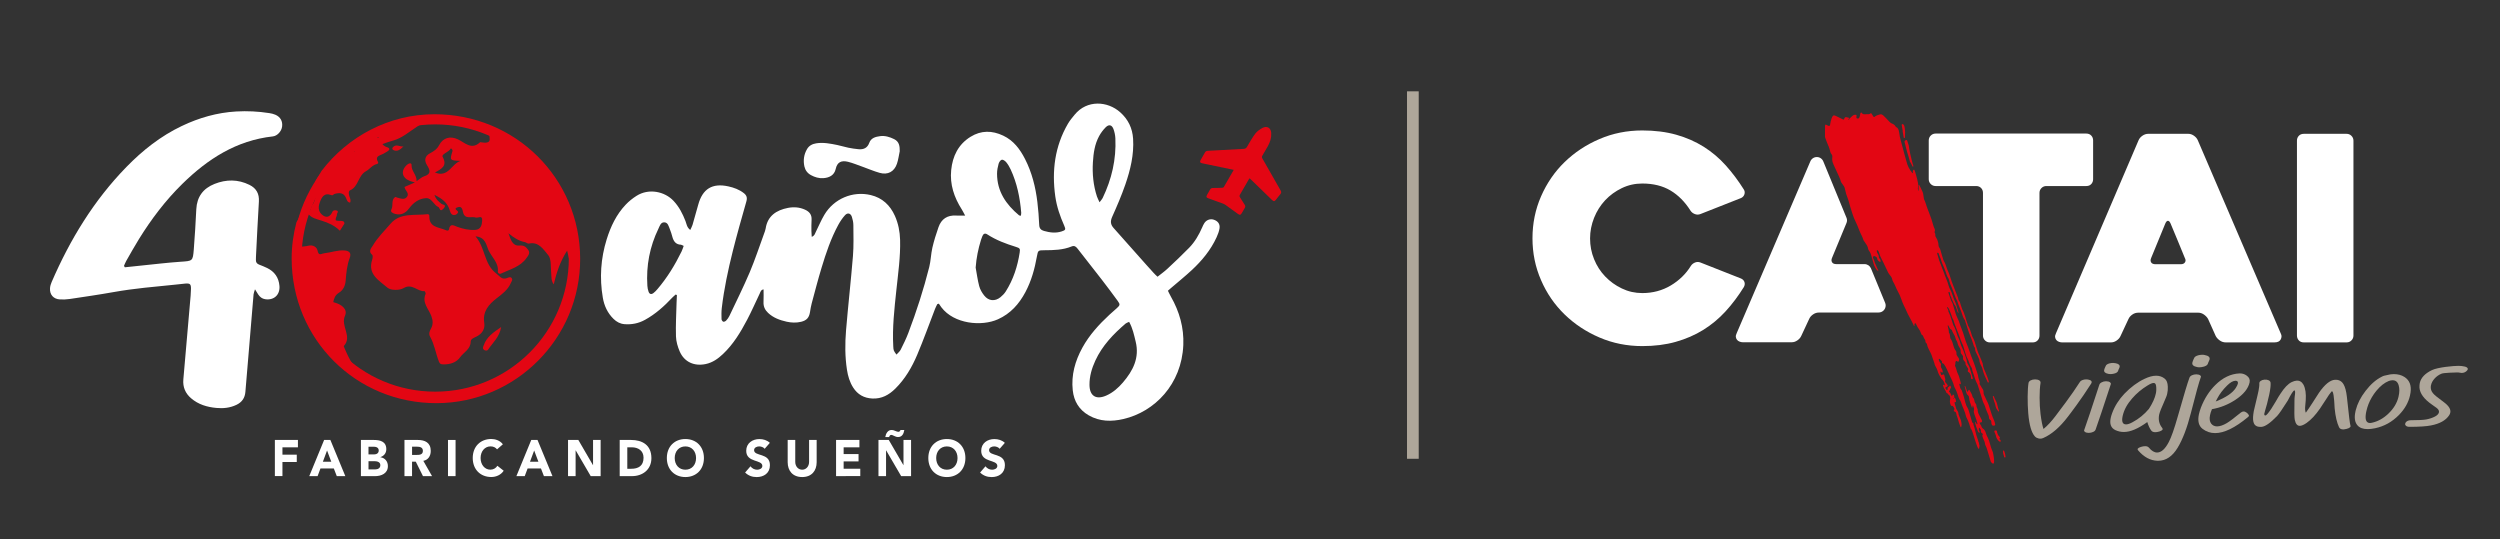
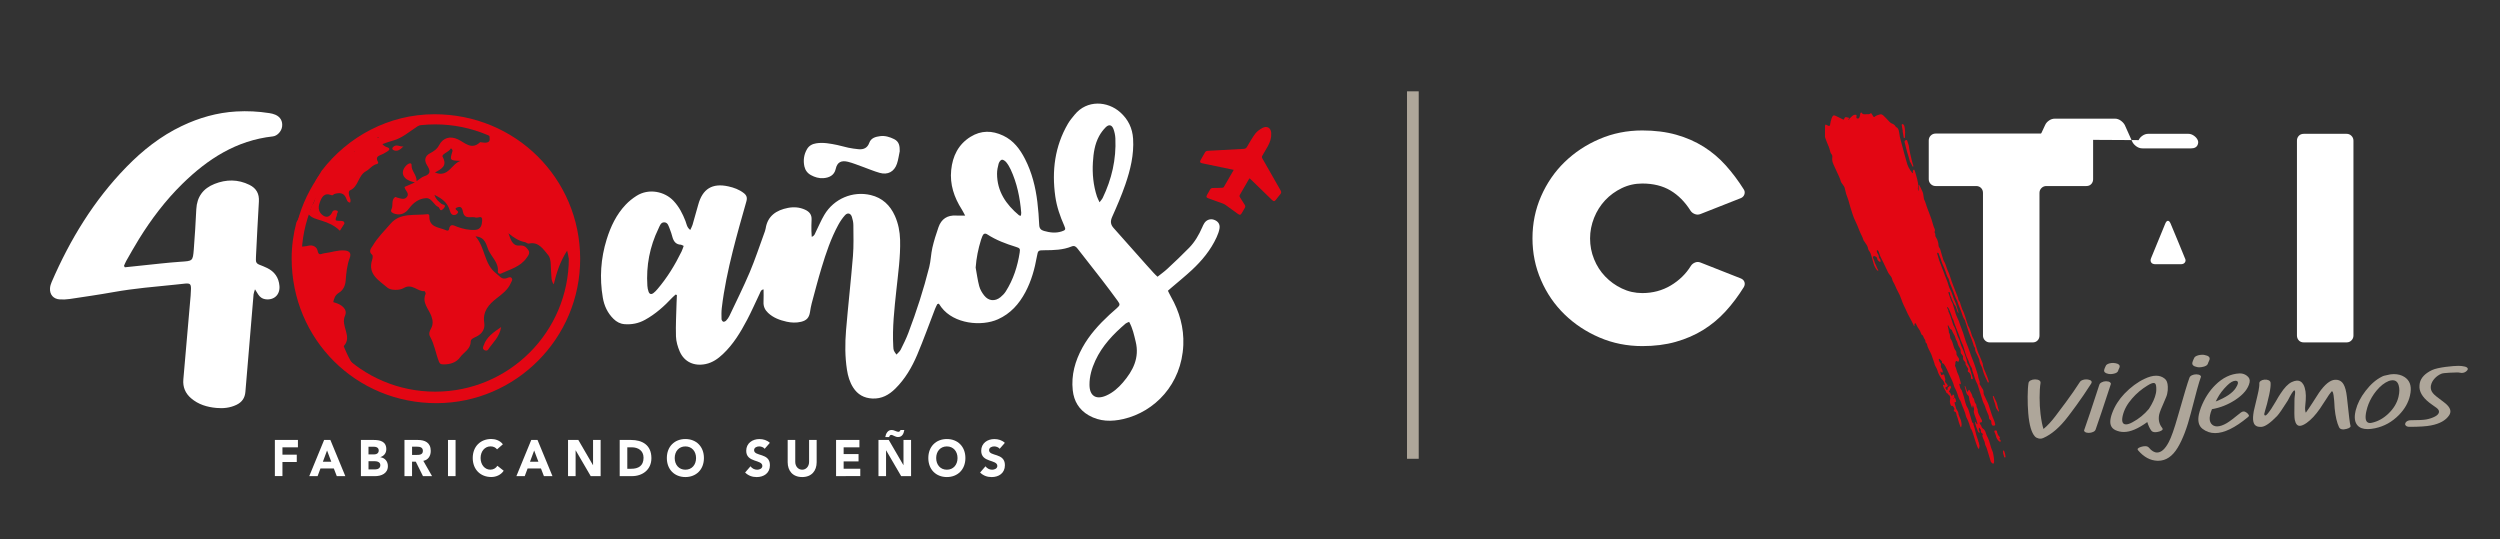
<svg xmlns="http://www.w3.org/2000/svg" version="1.1" id="Capa_1" x="0px" y="0px" viewBox="0 0 1211.03 261.12" style="enable-background:new 0 0 1211.03 261.12;" xml:space="preserve">
  <rect x="0" y="0" width="1211.03" height="261.12" fill="#333333" stroke="none" />
  <style type="text/css">
	.st0{display:none;fill:#E30613;}
	.st1{fill:none;stroke:#AEA69A;stroke-width:5.669;stroke-miterlimit:10;}
	.st2{fill:#FFFFFF;}
	.st3{fill:#AEA69A;}
	.st4{fill:#E30613;}
	.st5{fill:none;stroke:#E30613;stroke-width:4.252;stroke-miterlimit:10;}
</style>
  <rect x="-328.59" y="-364.76" class="st0" width="1920" height="1080" />
  <line id="linea_1_" class="st1" x1="684.41" y1="44.24" x2="684.41" y2="222.24" />
  <g id="logo_catai_1_">
    <path class="st2" d="M1010.63,90.12h-19.36c-0.92,0-1.71,0.33-2.35,0.97c-0.64,0.64-0.97,1.43-0.97,2.35v69.11   c0,0.92-0.29,1.71-0.9,2.35c-0.61,0.64-1.41,0.97-2.42,0.97H963.9c-0.92,0-1.71-0.33-2.35-0.97c-0.64-0.64-0.97-1.43-0.97-2.35   V93.44c0-0.92-0.29-1.71-0.9-2.35c-0.61-0.64-1.41-0.97-2.42-0.97h-19.63c-0.92,0-1.71-0.33-2.35-0.97   c-0.64-0.64-0.97-1.43-0.97-2.35V68.02c0-0.92,0.33-1.71,0.97-2.35c0.64-0.64,1.43-0.97,2.35-0.97h72.98   c1.01,0,1.82,0.33,2.42,0.97c0.61,0.64,0.9,1.43,0.9,2.35V86.8c0,0.92-0.29,1.71-0.9,2.35   C1012.45,89.81,1011.64,90.12,1010.63,90.12" />
-     <path class="st2" d="M1044.13,127.99h12.29c0.92,0,1.6-0.29,2-0.9c0.42-0.61,0.39-1.32-0.07-2.15c-0.92-2.29-2.02-4.99-3.32-8.09   c-1.28-3.08-2.49-5.96-3.6-8.64c-0.37-0.83-0.79-1.25-1.25-1.25c-0.46,0-0.88,0.42-1.25,1.25l-6.88,16.75   c-0.37,0.83-0.37,1.54,0,2.15C1042.42,127.7,1043.12,127.99,1044.13,127.99 M1035.98,67.87c0.37-0.83,0.99-1.54,1.87-2.15   s1.82-0.9,2.83-0.9h19.36c0.92,0,1.82,0.29,2.7,0.9s1.5,1.32,1.87,2.15l40.36,93.99c0.37,0.83,0.29,1.71-0.2,2.62   c-0.51,0.92-1.5,1.38-2.97,1.38h-23.63c-1.01,0-1.96-0.29-2.83-0.9c-0.88-0.61-1.54-1.32-2-2.15l-3.72-8.29   c-0.46-0.83-1.14-1.54-2-2.15c-0.88-0.61-1.78-0.9-2.7-0.9h-29.15c-1.01,0-1.96,0.29-2.83,0.9c-0.88,0.61-1.5,1.32-1.87,2.15   l-3.87,8.29c-0.37,0.83-0.99,1.54-1.87,2.15s-1.78,0.9-2.7,0.9h-23.78c-0.46,0-0.94-0.09-1.45-0.28c-0.5-0.18-0.92-0.46-1.25-0.83   c-0.33-0.37-0.53-0.83-0.62-1.38s0.06-1.19,0.42-1.94L1035.98,67.87z" />
+     <path class="st2" d="M1044.13,127.99h12.29c0.92,0,1.6-0.29,2-0.9c0.42-0.61,0.39-1.32-0.07-2.15c-0.92-2.29-2.02-4.99-3.32-8.09   c-1.28-3.08-2.49-5.96-3.6-8.64c-0.37-0.83-0.79-1.25-1.25-1.25c-0.46,0-0.88,0.42-1.25,1.25l-6.88,16.75   c-0.37,0.83-0.37,1.54,0,2.15C1042.42,127.7,1043.12,127.99,1044.13,127.99 M1035.98,67.87c0.37-0.83,0.99-1.54,1.87-2.15   s1.82-0.9,2.83-0.9h19.36c0.92,0,1.82,0.29,2.7,0.9s1.5,1.32,1.87,2.15c0.37,0.83,0.29,1.71-0.2,2.62   c-0.51,0.92-1.5,1.38-2.97,1.38h-23.63c-1.01,0-1.96-0.29-2.83-0.9c-0.88-0.61-1.54-1.32-2-2.15l-3.72-8.29   c-0.46-0.83-1.14-1.54-2-2.15c-0.88-0.61-1.78-0.9-2.7-0.9h-29.15c-1.01,0-1.96,0.29-2.83,0.9c-0.88,0.61-1.5,1.32-1.87,2.15   l-3.87,8.29c-0.37,0.83-0.99,1.54-1.87,2.15s-1.78,0.9-2.7,0.9h-23.78c-0.46,0-0.94-0.09-1.45-0.28c-0.5-0.18-0.92-0.46-1.25-0.83   c-0.33-0.37-0.53-0.83-0.62-1.38s0.06-1.19,0.42-1.94L1035.98,67.87z" />
    <path class="st2" d="M1136.74,165.86h-20.77c-1.01,0-1.82-0.33-2.4-0.97c-0.59-0.64-0.9-1.43-0.9-2.35V68.15   c0-0.92,0.29-1.71,0.9-2.35c0.59-0.64,1.39-0.97,2.4-0.97h20.77c0.92,0,1.69,0.33,2.33,0.97c0.64,0.64,0.97,1.43,0.97,2.35v94.39   c0,0.92-0.33,1.71-0.97,2.35C1138.43,165.54,1137.66,165.86,1136.74,165.86" />
    <g>
      <path class="st3" d="M1007.51,185.05c0.31-0.48,0.84-0.83,1.58-1.05c0.48-0.15,0.97-0.22,1.49-0.22c0.29,0,0.59,0.02,0.84,0.06    c0.81,0.13,1.34,0.37,1.63,0.73c0.17,0.2,0.22,0.44,0.17,0.7c-0.02,0.15-0.09,0.33-0.22,0.53c-4.94,7.82-10.27,14.73-11.26,16.02    c-3.85,5.08-7.83,8.55-11.98,10.37c-0.46,0.2-0.94,0.31-1.45,0.31c-0.26,0-0.51-0.04-0.75-0.09c-0.73-0.17-1.34-0.48-1.8-0.95    c-1.69-1.82-2.77-5.56-3.25-11.25c-0.42-5.03-0.39-11.63,0.13-14.7l0.04-0.13c0.11-0.44,0.42-0.81,0.97-1.1    c0.61-0.33,1.34-0.5,2.18-0.5c0.84,0,1.52,0.17,2.05,0.5c0.46,0.31,0.66,0.73,0.57,1.27c-0.59,3.58-0.59,10.26,0,14.92    c0.4,3.23,0.88,5.69,1.45,7.34c1.98-1.67,3.89-3.72,5.74-6.18C997.92,198.55,1003.46,191.45,1007.51,185.05" />
      <path class="st3" d="M1028.3,201.25l-0.09,0.39c-0.55,2.62,0.02,3.94,1.69,3.94c0.81,0,1.85-0.35,3.14-1.06    c3.05-1.63,5.69-3.8,7.93-6.46c1.78-2.79,2.88-5.23,3.32-7.32c0.15-0.61,0.22-1.19,0.24-1.74c0.06-1.83-0.15-2.94-0.62-3.28    c-0.18-0.15-0.4-0.2-0.68-0.2c-0.66,0-1.65,0.42-2.99,1.25c-2.81,1.71-5.28,3.78-7.41,6.24    C1030.44,195.72,1028.96,198.48,1028.3,201.25 M1047.76,196c-0.75,1.67-1.27,2.94-1.54,3.8c-0.09,0.33-0.18,0.66-0.28,0.97    c-0.51,2.48-0.04,4.64,1.43,6.49c0.2,0.26,0.28,0.48,0.24,0.68c-0.02,0.09-0.06,0.18-0.11,0.28c-0.28,0.31-0.79,0.59-1.5,0.81    c-0.75,0.22-1.41,0.33-1.98,0.33c-0.84,0-1.47-0.24-1.87-0.73c-0.77-0.99-1.43-2.39-1.98-4.18c-4.4,3.21-8.18,4.81-11.34,4.81    c-1.47,0-2.84-0.31-4.15-0.92c-2.11-1.03-2.86-2.99-2.22-5.91c0.15-0.7,0.37-1.45,0.68-2.29c1.28-3.47,3.27-6.6,5.96-9.43    c3.05-3.16,6.27-5.56,9.67-7.17c2.13-1.03,4.04-1.54,5.69-1.54c1.6,0,2.99,0.48,4.15,1.43c0.94,0.72,1.43,2,1.5,3.89    c0.06,1.16-0.04,2.26-0.28,3.32c-0.09,0.51-0.26,1.01-0.44,1.5C1049.06,192.95,1048.53,194.24,1047.76,196" />
      <path class="st3" d="M1078.84,186.75c-2.02,1.98-3.6,4.05-4.75,6.24l-0.77,1.5c4.88-1.93,8.11-4.09,9.67-6.49    c0.57-0.88,0.92-1.6,1.05-2.13c0.2-0.95-0.18-1.43-1.12-1.43h-0.09C1081.63,184.51,1080.31,185.29,1078.84,186.75 M1085.43,199.89    c0.48-0.37,0.94-0.57,1.39-0.57c0.5,0,1.01,0.2,1.54,0.62c0.55,0.44,0.88,0.84,1.01,1.21c0.04,0.09,0.06,0.18,0.06,0.28    c-0.04,0.18-0.22,0.4-0.57,0.68c-6.18,5.12-11.47,7.69-15.83,7.69c-2.26,0-4.27-0.68-6.07-2.05c-1.87-1.43-2.48-3.78-1.78-7.08    c0.22-0.99,0.55-2.07,0.97-3.23c1.69-4.35,4.02-8.02,7.01-10.97c3.56-3.52,7.43-5.38,11.63-5.58h0.35c1.23,0,2.33,0.39,3.32,1.16    c1.1,0.84,1.52,1.87,1.28,3.08v0.06c-0.66,3.06-2.95,5.89-6.88,8.48c-3.5,2.31-7.28,3.83-11.36,4.53    c-0.48,1.16-0.79,2.09-0.92,2.83c-0.4,1.83-0.2,3.25,0.59,4.24c0.7,0.84,1.61,1.28,2.79,1.28c1.3,0,2.88-0.51,4.71-1.58    C1080.05,204.15,1082.31,202.46,1085.43,199.89" />
      <path class="st3" d="M1130.96,183.98c1.89-0.15,3.32,0.57,4.27,2.15c0.77,1.3,1.32,3.34,1.63,6.11    c0.92,8.79,1.49,13.37,1.69,13.76c0.09,0.18,0.13,0.35,0.13,0.48c-0.04,0.13-0.11,0.28-0.26,0.44c-0.39,0.39-0.95,0.66-1.72,0.84    c-0.48,0.13-0.92,0.2-1.28,0.24c-1.21,0.09-1.98-0.26-2.35-1.03c-1.05-2.24-1.76-5.27-2.13-9.08c-0.26-5.61-0.68-8.38-1.3-8.35    c-0.07,0-0.15,0.04-0.22,0.11c-0.72,0.81-1.67,2.18-2.86,4.11c-1.25,1.93-2.15,3.32-2.73,4.16c-2.15,3.1-4.31,5.43-6.51,6.97    c-1.25,0.86-2.27,1.32-3.1,1.38c-1.32,0.11-2.18-0.86-2.61-2.92c-0.22-1.03-0.26-4.07-0.15-9.17c0-0.75,0.04-1.5,0.13-2.22    c0.06-0.29,0.09-0.55,0.11-0.79c0.17-1.39,0.07-2.09-0.28-2.05c-0.5,0.04-1.56,1.67-3.19,4.9c-2.55,4.05-4.27,6.55-5.19,7.5    c-3.27,3.38-5.78,5.12-7.5,5.25c-2.02,0.15-3.28-0.48-3.8-1.91c-0.37-0.95-0.44-2.31-0.22-4.11c0.06-0.5,0.13-1.05,0.24-1.63    c0.15-0.77,0.72-3.19,1.72-7.25c0.46-1.85,0.75-3.34,0.88-4.48c0.09-0.7,0.11-1.28,0.07-1.76c0-0.07,0-0.13,0.02-0.2    c0.04-0.33,0.24-0.62,0.59-0.88c0.5-0.37,1.12-0.59,1.91-0.66c0.81-0.06,1.49,0.06,2.05,0.33c0.55,0.28,0.86,0.7,0.9,1.27    c0.04,0.59,0.02,1.34-0.09,2.26c-0.22,1.94-0.77,4.59-1.65,7.94c-0.18,0.68-0.46,1.65-0.84,2.92c-0.29,0.92-0.44,1.52-0.48,1.82    v0.06c-0.05,0.55,0.15,0.81,0.59,0.77c0.42-0.04,1.34-1.08,2.75-3.17c0.48-0.72,1.21-1.87,2.16-3.5c0.99-1.76,1.76-3.05,2.33-3.85    c1.91-2.95,3.72-4.84,5.45-5.65c0.86-0.4,1.63-0.64,2.33-0.7c1.47-0.11,2.59,0.55,3.39,1.98c0.94,1.82,1.3,4.31,1.08,7.52    c-0.06,0.84-0.13,1.61-0.2,2.29c-0.2,1.72-0.13,2.97,0.24,3.74c0.83-1.12,1.91-2.73,3.27-4.83c1.39-2.22,2.42-3.82,3.08-4.79    C1126.1,186.26,1128.69,184.17,1130.96,183.98" />
      <path class="st3" d="M1157.14,200.2c2.38-2.33,3.94-4.9,4.66-7.74l0.11-0.48c0.46-2.02,0.48-3.76,0.06-5.21    c-0.44-1.71-1.43-2.57-2.99-2.57c-0.53,0-1.12,0.11-1.78,0.33c-2.11,0.84-4.15,2.44-6.11,4.83c-1.6,1.98-2.86,4.11-3.76,6.38    c-0.44,1.16-0.77,2.26-1.01,3.32c-0.18,0.72-0.29,1.41-0.35,2.09c-0.24,2.51,0.48,3.76,2.13,3.76c0.26,0,0.53-0.04,0.81-0.11    C1151.91,204.16,1154.67,202.62,1157.14,200.2 M1155.53,181.87c1.5-0.42,2.9-0.64,4.18-0.64c1.89,0,3.58,0.46,5.01,1.36    c2.48,1.58,3.47,4.11,2.97,7.58c-0.07,0.5-0.17,1.01-0.28,1.5c-0.77,3.39-2.57,6.53-5.38,9.39c-3.27,3.32-7.08,5.45-11.48,6.38    c-1.34,0.28-2.57,0.42-3.65,0.42c-2.24,0-3.87-0.61-4.92-1.83c-1.32-1.5-1.63-3.78-0.95-6.82l0.11-0.5    c0.79-3.14,2.37-6.26,4.75-9.34c2.46-3.21,5.1-5.52,7.94-6.92c0.28-0.17,0.62-0.31,1.05-0.44    C1155.07,181.95,1155.27,181.89,1155.53,181.87" />
      <path class="st3" d="M1183.71,194.72c2.51,1.83,3.6,3.58,3.23,5.19c-0.07,0.4-0.24,0.79-0.48,1.16c-1.6,2.51-4.55,4.18-8.84,5.01    c-2.29,0.46-5.76,0.68-10.38,0.68c-0.83,0-1.45-0.18-1.83-0.57c-0.29-0.29-0.4-0.62-0.29-1.01c0.07-0.4,0.33-0.73,0.73-1.05    c0.55-0.37,1.25-0.57,2.07-0.57c3.63,0,6.13-0.13,7.47-0.39c1.6-0.31,2.97-0.79,4.13-1.39c1.12-0.59,1.76-1.27,1.93-2.02    c0.17-0.77-0.24-1.5-1.21-2.22c-0.72-0.55-1.45-1.08-2.22-1.58c-3.8-2.64-5.8-5.38-6-8.18c-0.04-0.79,0.02-1.54,0.15-2.22    c0.55-2.57,2.53-4.66,5.93-6.29c2.84-1.36,10.27-2.05,12.81-2.05c1.03,0,2.02,0.11,2.97,0.33c0.81,0.18,1.3,0.48,1.49,0.9    c0.07,0.15,0.09,0.28,0.06,0.42c-0.04,0.17-0.15,0.33-0.29,0.53c-0.29,0.42-0.75,0.75-1.36,1.01c-0.44,0.17-0.86,0.24-1.3,0.24    c-0.26,0-0.5-0.04-0.73-0.09c-0.48-0.09-0.95-0.15-1.43-0.15c-0.92,0-6.57,0.18-7.52,0.57c-1.36,0.53-2.53,1.34-3.5,2.44    c-0.92,1.03-1.47,2.09-1.69,3.17l-0.09,0.39c-0.18,1.39,0.22,2.62,1.19,3.67C1179.18,191.27,1180.86,192.62,1183.71,194.72" />
      <g>
        <path class="st3" d="M1016.96,186.33c0.17-0.48,0.55-0.86,1.19-1.16c0.57-0.31,1.23-0.48,1.98-0.48h0.15     c0.77,0,1.38,0.17,1.82,0.48c0.33,0.24,0.48,0.53,0.42,0.88l-0.06,0.18c-3.45,10.53-5.87,17.81-7.3,21.8     c-0.17,0.5-0.55,0.9-1.19,1.19c-0.68,0.31-1.41,0.48-2.22,0.48c-0.77-0.02-1.36-0.18-1.78-0.48c-0.33-0.24-0.46-0.51-0.39-0.83     c0-0.06,0.02-0.11,0.06-0.15C1011.07,204.24,1013.51,196.94,1016.96,186.33" />
        <path class="st3" d="M1026.77,177.82c-0.05,0.18-0.13,0.39-0.24,0.61c-0.06,0.15-0.15,0.39-0.31,0.68     c-0.07,0.28-0.15,0.5-0.22,0.64c-0.26,0.59-0.92,1.01-1.98,1.25c-0.64,0.15-1.21,0.22-1.76,0.22c-0.33,0-0.64-0.04-0.95-0.11     c-1.54-0.31-2.22-0.94-2.02-1.91c0.02-0.18,0.09-0.39,0.18-0.64c0.07-0.18,0.17-0.39,0.28-0.64c0.13-0.33,0.22-0.55,0.31-0.68     c0.2-0.55,0.84-0.97,1.94-1.25c0.59-0.13,1.14-0.18,1.67-0.18c0.35,0,0.68,0.04,0.99,0.11     C1026.28,176.19,1026.98,176.83,1026.77,177.82" />
      </g>
      <g>
        <path class="st3" d="M1060.6,182.97c0.18-0.5,0.59-0.9,1.21-1.19s1.32-0.44,2.05-0.44h0.15c0.79,0.02,1.38,0.18,1.78,0.48     c0.31,0.22,0.44,0.48,0.39,0.77c-0.02,0.06-0.06,0.11-0.09,0.18c-0.83,2.22-2.44,8-4.81,17.36c-1.83,7.15-3.96,12.73-6.38,16.73     c-2.55,4.24-5.71,6.35-9.47,6.35h-0.29c-3.5-0.11-6.62-1.8-9.37-5.01c-0.22-0.26-0.31-0.48-0.28-0.66     c0.02-0.07,0.06-0.17,0.11-0.24c0.24-0.29,0.73-0.57,1.49-0.81c0.77-0.24,1.45-0.35,2.05-0.35c0.83,0,1.45,0.24,1.83,0.72     c1.3,1.56,2.62,2.35,3.94,2.35c2.02,0,3.91-1.69,5.67-5.05c1.23-2.31,2.68-6.44,4.37-12.4     C1057.91,191.34,1059.78,185.08,1060.6,182.97" />
        <path class="st3" d="M1070.35,174.11c-0.06,0.2-0.15,0.42-0.26,0.68c-0.05,0.17-0.17,0.42-0.35,0.77     c-0.09,0.31-0.17,0.55-0.26,0.72c-0.28,0.66-1.03,1.12-2.2,1.39c-0.72,0.17-1.36,0.26-1.96,0.26c-0.37,0-0.72-0.04-1.06-0.13     c-1.72-0.35-2.48-1.05-2.26-2.13c0.04-0.2,0.09-0.44,0.22-0.72c0.09-0.2,0.18-0.44,0.29-0.72c0.15-0.37,0.26-0.62,0.35-0.77     c0.22-0.62,0.95-1.08,2.16-1.39c0.64-0.15,1.27-0.22,1.87-0.22c0.4,0,0.77,0.04,1.1,0.13     C1069.8,172.31,1070.58,173.01,1070.35,174.11" />
      </g>
    </g>
    <g>
      <path class="st4" d="M966.49,205.5c-0.18-0.68-0.28-1.39-0.59-2.02c-0.9-1.82-1.41-3.76-2.04-5.67c-0.33-1.03-0.61-2.11-1.12-3.06    c-0.61-1.1-1.03-2.26-1.6-3.36c-0.22-0.44-0.31-0.86-0.29-1.34c0.02-0.72-0.18-1.38-0.66-1.94c-0.24-0.29-0.39-0.68-0.59-1.01    c-0.39-0.59-0.9-1.12-0.57-1.93c-0.13-0.44-0.26-0.9-0.4-1.32c-0.17-0.44-0.33-0.84-0.37-1.32c-0.05-0.61-0.24-1.21-0.44-1.8    c-0.75-2.27-1.43-4.59-2.38-6.81c-0.99-2.35-1.65-4.84-2.66-7.21c-0.7-1.63-1.14-3.38-1.69-5.08c-0.64-2-1.56-3.89-2.13-5.91    c-0.07-0.22-0.18-0.42-0.29-0.64c-0.72-1.47-1.34-2.95-1.74-4.55c-0.31-1.21-0.72-2.38-1.06-3.56c-0.97-1.52-1.34-3.3-1.98-4.97    c-0.05-0.15-0.04-0.31-0.04-0.46c0-0.04,0.11-0.11,0.17-0.11c0.28,0,0.48,0.18,0.53,0.39c0.09,0.37,0.09,0.77,0.17,1.14    c0.11,0.61,0.66,1.05,0.66,1.71c0,0.2,0.2,0.4,0.29,0.61c0.5,1.05,0.88,2.15,1.61,3.06c0.24,0.29,0.29,0.72,0.42,1.08    c0.2,0.59,0.37,1.19,0.61,1.76c0.07,0.17,0.29,0.26,0.48,0.39c-0.26-0.86-0.51-1.74-0.79-2.61c-0.22-0.73-0.37-1.52-0.7-2.22    c-0.66-1.41-1.16-2.88-1.67-4.35c-0.24-0.66-0.44-1.34-0.81-1.93c-0.39-0.61-0.59-1.27-0.83-1.93c-0.4-1.17-0.72-2.39-1.21-3.52    c-0.44-0.99-0.81-2.02-1.17-3.03c-0.37-1.03-0.73-2.04-1.17-3.05c-0.83-1.93-1.49-3.91-2.02-5.94c-0.02-0.07-0.04-0.15-0.04-0.24    c-0.02-0.2,0.06-0.35,0.22-0.31c0.15,0.02,0.39,0.07,0.42,0.17c0.4,1.01,0.79,2.02,1.16,3.03c0.26,0.73,0.39,1.52,0.75,2.2    c0.57,1.03,0.9,2.15,1.34,3.21c0.55,1.28,0.75,2.7,1.6,3.85c0.13,0.18,0.18,0.42,0.24,0.66c0.29,1.28,0.79,2.51,1.34,3.71    c1.01,2.18,1.52,4.55,2.7,6.66c0.53,1.78,1.32,3.47,1.96,5.19c0.5,1.3,0.73,2.7,1.63,3.83c0.13,0.18,0.17,0.44,0.24,0.66    c0.61,1.83,1.21,3.69,1.8,5.52c0.17,0.51,0.37,1.01,0.59,1.5c0.53,1.21,0.99,2.44,1.39,3.69c0.22,0.66,0.29,1.36,0.77,1.93    c0.15,0.17,0.22,0.42,0.22,0.64c0,0.97,0.37,1.8,0.83,2.62c0.5,0.88,0.83,1.83,1.23,2.75c0.04,1.28,0.59,2.4,1.19,3.49    c0.22,0.4,0.31,0.86,0.42,1.32c0.57,2.18,1.52,4.22,2.53,6.22c0.02,0.04,0.17,0.06,0.2,0.04c0.11-0.11,0.29-0.26,0.28-0.33    c-0.33-1.43-0.92-2.79-1.47-4.15c-0.62-1.5-1.39-2.94-1.49-4.6c0-0.15-0.07-0.29-0.13-0.44c-0.24-0.57-0.48-1.14-0.7-1.72    c-0.26-0.64-0.48-1.3-0.79-1.93c-0.73-1.47-1.19-3.03-1.67-4.59c-0.46-1.49-0.83-2.99-1.67-4.33c-0.17-0.26-0.22-0.59-0.33-0.86    c-0.57-1.52-0.86-3.16-1.78-4.53c-0.13-0.18-0.15-0.44-0.22-0.66c-0.94-2.46-1.36-5.1-2.68-7.41c-0.04-0.07-0.06-0.15-0.07-0.22    c-0.22-0.66-0.44-1.32-0.68-1.98c-0.22-0.57-0.24-1.25-0.68-1.72c-0.51-0.55-0.42-1.3-0.7-1.94c-0.77-1.78-1.36-3.61-2.13-5.41    c-1.14-2.62-1.69-5.49-2.99-8.05c-0.07-0.15-0.11-0.29-0.17-0.44c-0.4-1.27-0.79-2.51-1.49-3.67c-0.17-0.26-0.24-0.57-0.33-0.86    c-0.29-0.95-0.57-1.94-0.88-2.9c-0.29-0.88-0.37-1.83-0.94-2.62c-0.64-0.86-0.29-1.98-0.7-2.92c-0.13-0.28-0.15-0.61-0.28-0.88    c-0.28-0.55-0.62-1.06-0.88-1.63c-0.24-0.57,0.09-1.27-0.35-1.8c-0.18-0.2-0.11-0.44-0.02-0.66c0.18-0.4,0.15-0.75-0.02-1.12    c-0.28-0.64-0.57-1.28-0.73-1.94c-0.94-3.85-2.75-7.41-3.87-11.21c-0.04-0.15-0.09-0.29-0.17-0.44c-0.4-0.68-0.59-1.43-0.62-2.22    c-0.06-0.94-0.28-1.87-0.7-2.7c-0.46-0.9-0.81-1.85-1.34-2.72c-0.88-1.41,0.04,4.09-0.51,2.55c-0.18-0.5-0.28-1.08-0.17-1.61    c0.29-1.38-0.07-2.64-0.39-3.93c-0.31-1.28-0.72-2.55-1.08-3.82c-0.07-0.22-0.17-0.42-0.28-0.62c-0.04-0.06-0.15-0.15-0.17-0.13    c-0.15,0.07-0.31,0.15-0.4,0.28c-0.28,0.37-0.11,0.75-0.11,1.14c0,0.11-0.09,0.24-0.13,0.35c-0.06-0.06-0.15-0.09-0.18-0.15    c-1.3-1.6-2.29-3.34-2.75-5.34c-0.07-0.29-0.18-0.59-0.26-0.9c-0.5-1.8-1.03-3.58-1.47-5.39c-0.64-2.64-1.58-5.19-1.87-7.93    c-0.02-0.15-0.06-0.31-0.09-0.46c-0.18-0.92-0.42-1.82-1.45-2.27c-0.13-0.06-0.22-0.22-0.29-0.37c-0.4-0.73-1.1-1.06-1.89-1.38    c-1.16-0.46-3.74-4.26-4.99-4.38c-0.24-0.02-0.51,0.02-0.75,0.09c-0.92,0.24-1.8,0.55-2.53,1.17c-0.64,0.55-1.32-2.35-1.89-1.72    c-0.24,0.26-0.55,0.39-0.9,0.4c-0.68,0.02-1.36-0.02-2.04,0.04c-0.7,0.07-1.06-0.28-1.38-0.75c-0.04-0.06-0.15-0.13-0.18-0.11    c-0.15,0.07-0.35,0.17-0.39,0.28c-0.15,0.62-0.22,1.23-0.39,1.85c-0.06,0.22-0.22,0.44-0.37,0.62c-0.18,0.22-0.44,0.24-0.68,0.17    c-0.24-0.06-0.5-0.15-0.51-0.4c-0.02-0.39,0.07-0.77,0.06-1.16c0-0.09-0.2-0.24-0.33-0.26c-0.7-0.04-1.34,0.17-1.83,0.68    c-0.4,0.42-0.84,0.81-1.27,1.21c0,0.22-0.11,0.39-0.35,0.46c-0.06,0.02-0.15,0-0.2-0.04c-0.11-0.07-0.09-0.2,0.05-0.31    c0.13-0.07,0.28-0.11,0.4-0.17c-0.15-0.17-0.31-0.5-0.46-0.5c-0.46,0.06-0.81-0.18-1.21-0.2c-0.2,0-0.51,0.2-0.59,0.4    c-0.09,0.22-0.24,0.46-0.24,0.68c0.04,0.84-4.46-2.38-5.16-1.85c-0.53,0.4-0.72,0.88-0.9,1.41c-0.35,0.99-0.57,2-0.72,3.03    c-0.28,1.89-2.5-1.27-2.46,0.62c0.02,1.25-0.04,4.11-0.02,5.36c0,0.13,1.47,4.04,1.58,4.13c0.18,0.15,0.86,2.38,0.9,2.64    c0.33,1.91,1.3,1.3,1.05,3.28c-0.07,0.55-0.04,1.1,0.04,1.63c0.22,1.47,3.67,7.89,3.96,9.34c0.35,1.67,1.78,2.29,2.09,3.96    c0.35,1.76,0.86,3.45,1.54,5.1c0.09,0.22,0.15,0.44,0.22,0.66c0.31,1.12,0.59,2.26,0.95,3.36c0.73,2.27,1.36,4.6,2.44,6.77    c0.7,1.39,1.28,2.83,1.82,4.27c0.59,1.6,1.54,3.05,2.02,4.7c0.09,0.29,0.29,0.53,0.48,0.79c0.77,1.16,1.71,2.24,1.85,3.69    c0.04,0.29,0.24,0.57,0.42,0.81c0.61,0.75,0.9,1.61,1.14,2.53c0.33,1.27,0.7,2.53,1.08,3.8c0.37,1.19,0.95,2.27,1.78,3.23    c0.07,0.07,0.28,0.04,0.42,0.04c0.04,0,0.11-0.17,0.07-0.2c-0.66-0.88-0.86-1.98-1.39-2.92c-0.53-0.94-0.57-2.05-1.16-2.97    c-0.07-0.11-0.04-0.31-0.04-0.46c0-0.31,0.4-0.61,0.72-0.5c0.62,0.22,1.25,0.5,1.3,1.19c0.07,0.7,0.53,1.1,1.01,1.5    c0.13,0.11,0.44,0.04,0.68,0.04c0-0.55-0.11-1.06-0.5-1.47c-0.29-0.29-0.44-0.59-0.4-1.01c0.04-0.5-0.24-0.9-0.46-1.3    c-0.26-0.48-0.53-0.94-0.53-1.5c0-0.2,0.13-0.29,0.31-0.29c0.07,0,0.18,0,0.22,0.06c0.17,0.26,0.37,0.51,0.46,0.79    c0.37,1.03,0.64,2.07,1.17,3.03c0.35,0.61,0.62,1.25,0.94,1.87c0.81,1.67,1.58,3.36,2.4,5.03c0.39,0.77,1.01,1.38,1.49,2.09    c0.48,0.68,0.48,1.65,0.92,2.37c0.92,1.45,1.39,3.1,2.24,4.59c0.73,1.28,1.36,2.64,1.8,4.04c0.53,1.71,1.39,3.28,2.13,4.9    c0.66,1.47,1.32,2.97,2.18,4.37c0.7,1.12,1.17,2.35,1.76,3.54c0.02,0.02,0.13,0.04,0.15,0.02c0.06-0.06,0.09-0.13,0.11-0.2    c0.02-0.07,0-0.15,0-0.24c0-0.15-0.06-0.31-0.02-0.46c0.04-0.13,0.13-0.29,0.26-0.37c0.15-0.11,0.33-0.06,0.42,0.11    c0.4,0.75,0.68,1.58,1.19,2.24c0.64,0.83,1.08,1.69,1.39,2.66c0.06,0.15,0.06,0.37,0.17,0.4c1.03,0.46,0.92,1.6,1.52,2.27    c0.33,0.37,0.4,0.81,0.4,1.3c0,0.2,0.2,0.4,0.35,0.55c0.22,0.22,0.4,0.46,0.44,0.79c0.11,0.84,0.48,1.58,0.86,2.35    c0.59,1.17,1.25,2.31,1.61,3.6c0.37,1.27,0.95,2.46,1.23,3.74c0.07,0.37,0.29,0.72,0.5,1.05c0.46,0.73,0.77,1.5,0.99,2.35    c0.35,1.27,1.16,2.35,1.8,3.5c0.97,0.68,1.3,1.71,1.58,2.77c0.04,0.11-0.04,0.26-0.07,0.39c-0.13-0.07-0.26-0.15-0.39-0.24    c-0.06-0.04-0.13-0.11-0.18-0.11c-0.18-0.02-0.29,0.11-0.24,0.29c0.13,0.44,0.24,0.92,0.46,1.32c0.4,0.75,0.92,1.43,1.19,2.26    c0.04,0.13,0.22,0.26,0.35,0.29c0.5,0.09,0.48,0.62,0.81,0.79c0.59,0.31,0.62,0.84,0.7,1.36c0.06,0.37-0.05,0.79-0.13,1.17    c-0.13,0.9,0.07,1.71,0.44,2.5c0.05,0.13,0.24,0.28,0.35,0.26c0.51-0.06,0.73,0.18,0.92,0.55c0.17,0.33,0.53,0.59,0.42,1.03    c-0.02,0.07-0.04,0.15-0.05,0.24l0,0c0-0.02,0.02-0.02,0.02-0.04c0.02,0.02,0.02,0.02,0.04,0.04c0.07,0,0.15,0,0.15,0    c0.02,0.13-0.04,0.11-0.15,0c-0.02,0-0.04,0-0.06,0c-0.31,0.64-0.33,0.75,0.09,0.9c0.62,0.2,0.84,0.53,0.92,1.17    c0.09,0.75,0.46,1.47,0.68,2.2c0.2,0.7,0.39,1.39,0.59,2.09c0,0,0,0.02,0.59,1.61c0.59,1.61,0.66-0.7,0.7-0.9    c0.02-0.22-0.35-1.87-0.35-1.87c-0.39-1.25-1.21-2.35-1.27-3.72c-0.02-0.37-0.31-0.7-0.5-1.05s-0.44-0.66-0.57-1.01    c-0.29-0.88-0.53-1.78-0.75-2.68c-0.07-0.28,0.18-0.4,0.48-0.39c0.07,0,0.22-0.06,0.22-0.07c-0.04-0.75-0.04-1.54-0.72-2.09    c-0.04-0.04-0.11-0.04-0.18-0.06c0,0,0,0,0,0.02c-0.02,0.02-0.04,0.04-0.05,0.06c0.02,0.11,0.04,0.24,0.04,0.35    c0,0.07-0.04,0.2-0.07,0.2c-0.18,0.02-0.29-0.09-0.22-0.26c0.06-0.11,0.15-0.18,0.24-0.28c0-0.02,0-0.06,0-0.07    c0.02,0,0.04,0,0.06,0.02c0.04-0.24,0.07-0.46,0.07-0.7c0-0.15-0.07-0.29-0.13-0.44c-0.07-0.2-0.5-0.42-0.59-0.33    c-0.09,0.09-0.11,0.26-0.18,0.39c-0.06,0.13-0.15,0.26-0.2,0.39c-0.06-0.04-0.13-0.06-0.17-0.09c-0.4-0.66-0.48-1.49-1.17-1.96    c-0.15-0.11-0.17-0.2-0.02-0.37c0.37-0.44,0.31-1.05,0.75-1.49c0.33-0.35,0.06-0.73-0.17-1.06c-0.11-0.18-0.22-0.17-0.35,0.04    c-0.09,0.13-0.18,0.31-0.31,0.37c-0.55,0.24-0.79,0.55-0.64,1.12c0.04,0.11-0.11,0.28-0.2,0.42c-0.13,0.2-0.28,0.13-0.55-0.28    c-0.09-0.13-0.18-0.26-0.28-0.39c-0.2-0.33-0.11-0.55,0.28-0.75c0.22-0.11,0.5-0.17,0.64-0.33c0.24-0.29,0.04-0.61-0.11-0.86    c-0.15-0.26-0.35-0.51-0.59-0.72c-0.37-0.35-0.57-0.72-0.42-1.25c0.06-0.22,0.09-0.48,0.04-0.7c-0.15-0.68-0.35-1.34-0.51-2.02    c-0.06-0.18-0.39-0.26-0.62-0.15c-0.79,0.37-0.81,0.37-0.97-0.22c-0.09-0.29-0.17-0.61-0.24-0.9c-0.06-0.2-0.02-0.31,0.15-0.31    c0.07,0,0.13,0.07,0.18,0.13c0.11,0.11,0.2,0.24,0.31,0.33c0.06,0.04,0.17,0.07,0.22,0.06c0.13-0.07,0.31-0.22,0.29-0.29    c-0.11-0.61-0.15-1.23-0.55-1.74c-0.46-0.59-0.46-1.28-0.28-2.02l0.06,0.02c0-0.02-0.02-0.04-0.02-0.07    c0,0.02-0.02,0.04-0.02,0.04c-0.26-0.13-0.28-0.17-0.13-0.42c-0.59-0.51-0.88-1.19-1.01-1.93c-0.04-0.18,0.04-0.31,0.18-0.31    c0.07,0,0.17,0.02,0.22,0.07c0.33,0.33,0.62,0.66,0.95,0.97c0.31,0.29,0.22,0.66,0.2,1.03c0.42,0.04,0.79,0.24,0.99,0.55    c0.5,0.79,1.03,1.56,1.38,2.42c0.42,1.01,0.92,1.96,1.36,2.97c0.77,1.69,1.67,3.34,2.13,5.16c0.11,0.44,0.33,0.86,0.57,1.27    c0.46,0.83,0.77,1.69,1.06,2.57c0.4,1.17,0.68,2.38,1.47,3.41c0.18,0.24,0.26,0.57,0.35,0.86c0.7,2.22,1.89,4.26,2.35,6.57    c0.07,0.37,0.28,0.73,0.46,1.06c0.79,1.52,1.27,3.17,1.78,4.79c0.4,1.27-0.02-0.39,0.51,0.81c0.64,1.41,1.85,5.83,2.44,7.28    c0.44,1.06,0.11,0.44,0.62,1.49c0.04,0.06,0.37,0.4,0.44,0.42c0.15,0.04,0.18-1.38,0.33-1.49c-0.11-0.44-0.26-0.83-0.33-1.36    c-0.02-0.15-0.2-0.84-0.33-0.92c0-0.26-0.11-0.64-0.4-1.36c-0.72-1.72-1.21-4.88-1.91-6.62c-0.09-0.24-0.04-0.53-0.09-0.79    c-0.04,0.07-0.13,0.04-0.39-0.2c-0.17-0.17-0.22-0.4-0.28-0.64c-0.48-1.63-0.95-3.28-1.45-4.92c-0.18-0.59-0.35-1.21-0.7-1.71    c-0.53-0.79-0.79-1.69-1.05-2.57c-0.29-0.97-0.48-1.96-0.77-2.94c-0.28-0.97-0.62-1.91-0.95-2.88c-0.79-0.75-0.9-1.8-1.14-2.75    c-0.24-1.03,0.73,0.13,0.72-0.31c-0.04-0.62-0.2-1.23-0.39-1.82c-0.28-0.97-0.48-1.98-0.94-2.86c-0.4-0.77-0.7-1.56-0.86-2.38    c-0.09-0.48-0.26-0.88-0.46-1.28c-0.13-0.28-0.28-0.64-0.15-0.9c0.26-0.53,0-1.06,0.22-1.58c0.09-0.22,0.33-0.4,0.59-0.39    c0.11,0,0.22,0.17,0.31,0.28c0.2,0.2,0.46,0.18,0.57-0.04c0.24-0.53,0.39-1.06,0.04-1.58c-0.22-0.31-0.4-0.68-0.64-0.97    c-0.31-0.39-0.48-0.77-0.44-1.28c0.06-0.64-0.15-1.19-0.61-1.71c-0.29-0.33-0.42-0.83-0.59-1.25c-0.53-1.36-0.64-2.88-1.6-4.09    c-0.15-0.18-0.18-0.42-0.22-0.66c-0.18-0.83-0.05-1.72-0.64-2.42c0.02-1.12-0.37-2.13-0.59-3.19c-0.02-0.11,0.09-0.24,0.15-0.37    c0.06,0.06,0.15,0.07,0.18,0.15c0.44,0.72,0.59,1.61,1.5,2.02c0.13,0.06,0.22,0.24,0.26,0.37c0.28,0.9,0.83,1.67,1.27,2.48    c0.22,0.4,0.29,0.88,0.46,1.3c0.13,0.37,0.18,0.77,0.42,1.06c0.4,0.51,0.5,1.14,0.66,1.71c0.13,0.46,0.29,0.84,0.55,1.25    c0.51,0.77,0.95,1.58,0.86,2.59c-0.06,0.55,0.31,1.03,0.7,1.43c0.4,0.42,0.53,0.92,0.42,1.5c-0.06,0.28,0.04,0.62,0.18,0.88    c0.24,0.4,0.55,0.75,0.86,1.1c0.18,0.2,0.17,0.42,0.15,0.66c-0.04,0.33,0.07,0.61,0.26,0.86c0.35,0.53,0.66,1.06,0.97,1.6    c0.17,0.29,0.15,0.57-0.02,0.88c-0.18,0.31-0.09,0.62,0.22,0.81c0.61,0.33,0.88,0.86,1.1,1.47c0.2,0.53,0.09,1.08,0.17,1.61    c0.04,0.24,0.24,0.37,0.51,0.4c0.22,0.04,0.4-0.26,0.33-0.51c-0.51-1.71-1.01-3.43-1.54-5.14c-0.15-0.44-0.35-0.86-0.62-1.25    c-0.33-0.46-0.55-0.94-0.64-1.49c-0.11-0.61-0.24-1.23-0.44-1.82c-0.61-1.76-1.16-3.54-2-5.21c-0.18-0.35-0.35-0.7-0.46-1.06    c-0.39-1.43-0.86-2.81-1.54-4.13c-0.2-0.42-0.33-0.88-0.46-1.32c-0.46-1.39-0.84-2.83-1.63-4.11c-0.2-0.33-0.28-0.72-0.4-1.08    c-0.22-0.66-0.42-1.34-0.64-2c-0.18-0.59-0.37-1.19-0.59-1.76c-0.26-0.64-0.55-1.27-0.84-1.91c0.15-0.77-0.55-1.27-0.66-1.94    c-0.02-0.07,0.05-0.15,0.07-0.22c0.06,0.02,0.15,0.02,0.18,0.06c0.44,0.37,0.68,0.86,0.88,1.36c0.33,0.79,0.66,1.58,0.94,2.38    c0.26,0.81,0.42,1.63,0.94,2.35c0.86,2.99,2.24,5.78,3.23,8.71c0.29,0.88,0.55,1.78,0.99,2.59c0.46,0.83,0.73,1.71,0.97,2.61    c0.39,1.43,0.88,2.81,1.34,4.22c1.03,1.58,1.23,3.52,2.33,5.05c0.13,0.18,0.17,0.42,0.24,0.66c0.11,0.46,0.17,0.94,0.33,1.36    c0.79,2.02,1.17,4.18,2.29,6.09c0.11,0.2,0.17,0.44,0.24,0.66c0.59,1.85,1.19,3.69,1.74,5.54c0.37,1.27,0.7,2.53,1.38,3.69    c0.28,0.46,0.35,1.03,0.55,1.54c0.31,0.79,0.55,1.61,0.94,2.38c0.37,0.75,0.73,1.54,0.75,2.42c0,0.51,0.31,0.84,0.77,1.1    c0.18,0.11,0.28,0.37,0.31,0.57c0.07,0.39,0.04,0.77,0.11,1.16c0.04,0.22,0.17,0.42,0.28,0.64c0.13,0.26,0.5,0.39,0.86,0.31    C966.38,206.18,966.58,205.85,966.49,205.5z M939.69,178.94l0.04,0.17l-0.22-0.02L939.69,178.94z M965.77,205.59l-0.09-0.17    l0.13-0.04L965.77,205.59z" />
      <path class="st4" d="M949.26,205.23c-0.04-0.11-0.06-0.24-0.09-0.35l0,0L949.26,205.23z" />
      <path class="st4" d="M963.88,214.71c-0.22-0.9-0.51-1.8-0.94-2.62c-0.44-0.83-0.79-1.67-1.06-2.57c-0.22-0.77-0.64-1.45-1.3-1.89    c-0.51-0.35-0.68-0.75-0.84-1.28c-0.17-0.5-0.66-0.86-0.73-1.43c-0.04-0.28-0.04-0.29,0.35-0.28c0.4,0.04,0.7-0.15,0.72-0.44    c0.02-0.24,0.06-0.5-0.04-0.68c-0.44-0.9-0.9-1.8-1.39-2.66c-0.31-0.55-0.53-1.12-0.59-1.74c-0.04-0.39,0-0.83-0.2-1.14    c-0.33-0.55-0.48-1.12-0.5-1.76c0-0.22-0.17-0.42-0.28-0.62c-0.15-0.28-0.37-0.51-0.48-0.79c-0.15-0.44-0.26-0.9-0.33-1.36    c-0.11-0.57-0.73-0.88-0.79-1.39c-0.17-1.19-0.99-2.07-1.41-3.14c-0.02-0.06-0.15-0.11-0.18-0.09c-0.15,0.06-0.29,0.13-0.39,0.24    c-0.09,0.13-0.09,0.29-0.15,0.46c-0.02,0.07-0.06,0.15-0.13,0.18c-0.15,0.07-0.28,0.02-0.35-0.17c-0.28-0.81-0.55-1.61-0.83-2.4    c-0.02-0.07-0.09-0.13-0.15-0.17c-0.09-0.06-0.18,0.06-0.15,0.28c0.28,1.12,0.57,2.26,0.9,3.36c0.09,0.28,0.29,0.55,0.53,0.73    c0.4,0.31,0.62,0.68,0.64,1.17c0.11,1.74,0.83,3.3,1.41,4.9c0,0.02,0.13,0.04,0.17,0c0.06-0.04,0.11-0.13,0.11-0.18    c0-0.17-0.04-0.31-0.02-0.46c0.02-0.15,0.13-0.28,0.18-0.4c0.06,0.06,0.11,0.11,0.15,0.18c0.06,0.15,0.11,0.29,0.15,0.44    c0.11,0.53,0.42,1.03,0.26,1.6c-0.2,0.73-0.02,1.41,0.2,2.07c0.31,0.95,0.7,1.89,1.01,2.84c0.18,0.59,0.33,1.19,0.48,1.78    c0.02,0.07-0.04,0.15-0.06,0.24c-0.13-0.07-0.31-0.13-0.39-0.24c-0.17-0.26-0.28-0.55-0.44-0.83c-0.04-0.06-0.13-0.07-0.2-0.11    c-0.02,0.06-0.07,0.13-0.07,0.18c0.2,1.56,0.84,2.97,1.39,4.42c0.06,0.15,0.17,0.26,0.26,0.39c0.15,0.24,0.48,0.4,0.53,0.28    s0.13-0.35,0.06-0.44c-0.4-0.53-0.48-1.14-0.39-1.76c0.02-0.07,0.04-0.15,0.06-0.22c0.11,0.06,0.24,0.09,0.29,0.18    c0.26,0.37,0.66,0.64,0.61,1.21c-0.07,0.64,0.18,1.23,0.86,1.52c0.18,0.07,0.17,0.22,0.04,0.39c-0.2,0.28-0.24,0.61-0.13,0.9    c0.2,0.59,0.39,1.19,0.66,1.72c0.29,0.57,0.51,1.12,0.57,1.76c0.02,0.4,0.15,0.75,0.33,1.1c0.26,0.48,0.46,0.99,0.62,1.5    c0.64,2.07,1.27,4.15,1.89,6.24c2.84,3.52,0.99-4.57,0.99-4.57C964.76,217.68,964.25,216.24,963.88,214.71z" />
      <path class="st4" d="M922.59,68.75c0.37,1.58,0.75,3.16,1.19,4.73c0.4,1.41,0.95,2.77,1.25,4.22c0.07,0.37,0.22,0.75,0.44,1.06    c0.42,0.57,0.64,1.23,0.95,1.85c0.04,0.07,0.26,0.06,0.39,0.06c0.02,0,0.09-0.15,0.07-0.22c-0.64-1.83-0.97-3.74-1.47-5.6    c-0.18-0.68-0.29-1.36-0.42-2.05c-0.17-0.92-0.29-1.83-0.44-2.75c-0.04,0-0.05,0.02-0.09,0.02c-0.2-0.66-0.37-1.34-0.59-2    c-0.09-0.29-0.51-0.33-0.86-0.11C922.7,68.15,922.51,68.44,922.59,68.75z" />
      <path class="st4" d="M968.8,212.93c-0.22-0.13-0.35-0.29-0.18-0.55c0.22-0.31,0.2-0.62-0.06-0.84c-0.64-0.53-0.86-1.27-1.12-1.96    c-0.02-0.24-0.04-0.48-0.09-0.7c-0.06-0.28-0.33-0.4-0.79-0.39c-0.29,0.02-0.53,0.22-0.5,0.42c0.24,0.95,0.83,1.8,0.94,2.81    c0.04,0.29,0.28,0.55,0.4,0.83c0.22,0.5,0.59,0.92,1.03,1.25c0.13,0.09,0.28,0.15,0.42,0.2c0.05,0.02,0.17-0.02,0.22-0.07    c0.06-0.06,0.11-0.13,0.11-0.2C969.22,213.37,969.09,213.12,968.8,212.93z" />
      <path class="st4" d="M966.07,194.7c0.02,0,0.04,0,0.04-0.02c0.2,0.66,0.46,1.32,0.57,2c0.17,1.03,0.72,1.85,1.39,2.62    c0.04,0.04,0.17,0.07,0.2,0.04c0.06-0.04,0.13-0.17,0.11-0.2c-0.4-1.08-0.7-2.2-0.94-3.32c-0.29-1.38-1.19-2.5-1.61-3.82    c-0.04-0.09-0.24-0.13-0.37-0.2c-0.04,0.15-0.13,0.31-0.09,0.44C965.59,193.08,965.83,193.89,966.07,194.7z" />
      <path class="st4" d="M921.74,63.58c-0.04,0-0.06,0.02-0.09,0.02c0.18,1.06,0.37,2.13,0.57,3.19c0.02,0.06,0.13,0.11,0.2,0.11    c0.07,0,0.15-0.07,0.22-0.13c0.05-0.06,0.15-0.13,0.15-0.2c0.11-1.56,0.11-3.12-0.13-4.64c-0.09-0.53-0.17-1.08-0.51-1.52    c-0.15-0.18-0.35-0.29-0.62-0.29c-0.2,0-0.35,0.24-0.31,0.53C921.38,61.61,921.56,62.6,921.74,63.58z" />
      <path class="st4" d="M970.95,218.75c-0.04-0.15-0.11-0.29-0.17-0.42c-0.04-0.06-0.17-0.17-0.17-0.15    c-0.11,0.07-0.29,0.17-0.31,0.28c-0.2,1.05,0.4,1.94,0.53,2.94c0.02,0.09,0.24,0.2,0.39,0.2c0.18,0,0.31-0.17,0.29-0.33    c-0.07-0.53-0.17-1.06-0.2-1.3C971.13,219.34,971.04,219.04,970.95,218.75z" />
      <path class="st4" d="M948.88,151.69c0-0.02-0.02-0.06-0.02-0.07c-0.02-0.02-0.04-0.02-0.06-0.04c0,0.02,0.02,0.06,0.02,0.07    C948.84,151.66,948.86,151.68,948.88,151.69z" />
      <path class="st4" d="M953.13,186.9c0.02,0,0.02-0.02,0.04-0.02c-0.02-0.02-0.02-0.02-0.02-0.04l-0.02,0.02    C953.13,186.86,953.13,186.88,953.13,186.9z" />
      <path class="st4" d="M940.84,176c0.02,0,0.06-0.02,0.07-0.02v-0.02c-0.02,0-0.04,0-0.04,0S940.86,175.98,940.84,176z" />
      <path class="st4" d="M940.42,176.13c0-0.02,0-0.04-0.02-0.04c-0.02,0.02-0.02,0.04-0.02,0.06l0,0    C940.4,176.13,940.42,176.13,940.42,176.13z" />
    </g>
    <path class="st2" d="M844.74,139.05c-2.68,4.31-5.61,8.24-8.84,11.76c-3.23,3.52-6.84,6.53-10.84,9.01c-4,2.48-8.46,4.4-13.34,5.78   s-10.27,2.05-16.16,2.05c-7.38,0-14.27-1.38-20.73-4.15c-6.46-2.77-12.09-6.49-16.93-11.19c-4.84-4.7-8.64-10.22-11.39-16.58   c-2.79-6.35-4.16-13.14-4.16-20.31c0-7.19,1.38-13.96,4.15-20.31s6.57-11.89,11.39-16.58c4.84-4.7,10.48-8.44,16.93-11.19   c6.44-2.77,13.36-4.15,20.73-4.15c6.07,0,11.56,0.7,16.44,2.07c4.88,1.38,9.3,3.32,13.26,5.8c3.96,2.5,7.54,5.5,10.71,9.04   s6.11,7.45,8.77,11.69c0.46,0.73,0.55,1.52,0.28,2.35s-0.83,1.43-1.65,1.8l-19.63,7.74c-0.92,0.37-1.85,0.37-2.77,0   c-0.92-0.37-1.61-0.92-2.07-1.65c-2.68-4.24-5.89-7.49-9.67-9.74c-3.78-2.26-8.35-3.39-13.69-3.39c-3.5,0-6.79,0.73-9.89,2.22   c-3.08,1.49-5.78,3.43-8.09,5.89c-2.27,2.44-4.07,5.28-5.36,8.51c-1.28,3.23-1.94,6.55-1.94,9.98c0,3.5,0.64,6.86,1.94,10.05   c1.28,3.19,3.08,5.98,5.39,8.38c2.29,2.4,4.99,4.35,8.09,5.82c3.08,1.49,6.38,2.22,9.89,2.22c5.06,0,9.65-1.23,13.76-3.67   c4.09-2.44,7.34-5.6,9.74-9.47c0.46-0.73,1.12-1.28,2-1.65s1.78-0.37,2.7,0l19.63,7.74c0.83,0.37,1.38,0.94,1.65,1.72   C845.29,137.42,845.2,138.23,844.74,139.05" />
-     <path class="st2" d="M913.21,146.76L913.21,146.76l-6.9-16.77l0,0c-0.51-1.21-1.72-2.05-3.12-2.05l0,0h-13.65   c-1.01,0-1.71-0.29-2.07-0.9c-0.37-0.61-0.37-1.32,0-2.15l6.92-16.71c0-0.02,0.02-0.02,0.02-0.04l0,0c0.2-0.42,0.31-0.9,0.31-1.41   c0-0.42-0.09-0.83-0.24-1.21l0,0l-0.04-0.09c0-0.02-0.02-0.02-0.02-0.04l-11.15-27.1c-0.48-1.3-1.72-2.22-3.17-2.22   c-1.43,0-2.64,0.88-3.16,2.13l0,0l-35.65,83.16c-0.37,0.73-0.5,1.38-0.42,1.94c0.09,0.55,0.29,1.01,0.62,1.38   c0.33,0.37,0.73,0.64,1.25,0.83c0.51,0.18,0.99,0.28,1.45,0.28h23.78c0.92,0,1.82-0.29,2.7-0.9c0.88-0.61,1.5-1.32,1.87-2.15   l3.87-8.29c0.37-0.83,0.99-1.54,1.87-2.15c0.88-0.61,1.82-0.9,2.84-0.9h28.93v-0.02c1.87,0,3.39-1.52,3.39-3.39   C913.45,147.57,913.36,147.14,913.21,146.76z" />
  </g>
  <g id="logo40años_1_">
    <g>
      <path class="st2" d="M133.15,213.12h11.17v3.56h-7.5v3.56h6.94v3.56h-6.94v6.83h-3.67V213.12z" />
      <path class="st2" d="M157.01,213.12h3.03l7.24,17.52h-4.14l-1.43-3.71h-6.47l-1.39,3.71h-4.04L157.01,213.12z M158.43,218.22    l-2.02,5.45h4.07L158.43,218.22z" />
      <path class="st2" d="M174.83,213.12h6.21c2.92,0,6.09,0.64,6.09,4.46c0,1.96-1.15,3.29-2.87,3.86v0.05c2.19,0.3,3.64,2,3.64,4.28    c0,3.66-3.29,4.88-6.25,4.88h-6.82V213.12z M178.5,220.13h2.66c1.13,0,2.3-0.5,2.3-1.91c0-1.46-1.32-1.83-2.47-1.83h-2.49V220.13z     M178.5,227.38h3.29c1.15,0,2.45-0.52,2.45-2.05c0-1.66-1.76-1.93-2.96-1.93h-2.77V227.38z" />
      <path class="st2" d="M195.94,213.12h6.44c3.41,0,6.28,1.24,6.28,5.32c0,2.45-1.25,4.36-3.6,4.8l4.23,7.4h-4.4l-3.48-7h-1.81v7    h-3.67V213.12z M199.61,220.37h2.16c1.34,0,3.08-0.05,3.08-1.96c0-1.76-1.5-2.03-2.84-2.03h-2.4V220.37z" />
      <path class="st2" d="M217.01,213.12h3.67v17.52h-3.67V213.12z" />
      <path class="st2" d="M240.78,217.67c-0.73-0.92-1.79-1.44-3.15-1.44c-2.77,0-4.82,2.38-4.82,5.64c0,3.27,2.05,5.64,4.7,5.64    c1.48,0,2.68-0.69,3.43-1.88l3.06,2.4c-1.39,2.08-3.74,3.04-6.02,3.04c-5.2,0-8.98-3.59-8.98-9.21s3.79-9.21,8.98-9.21    c1.86,0,4.21,0.67,5.62,2.57L240.78,217.67z" />
      <path class="st2" d="M257.35,213.12h3.03l7.24,17.52h-4.14l-1.43-3.71h-6.47l-1.39,3.71h-4.04L257.35,213.12z M258.76,218.22    l-2.02,5.45h4.07L258.76,218.22z" />
      <path class="st2" d="M275.17,213.12h4.98l7.08,12.18h0.05v-12.18h3.67v17.52h-4.8l-7.27-12.47h-0.05v12.47h-3.67V213.12z" />
      <path class="st2" d="M300.2,213.12h5.5c5.36,0,9.85,2.4,9.85,8.81c0,5.67-4.4,8.71-9.36,8.71h-6V213.12z M303.87,227.08h1.9    c3.41,0,5.97-1.36,5.97-5.35c0-3.44-2.61-5.05-5.71-5.05h-2.16V227.08z" />
      <path class="st2" d="M332.01,212.67c5.2,0,8.98,3.59,8.98,9.21s-3.79,9.21-8.98,9.21s-8.98-3.59-8.98-9.21    S326.81,212.67,332.01,212.67z M332.01,227.53c3.13,0,5.17-2.38,5.17-5.64c0-3.27-2.05-5.64-5.17-5.64s-5.17,2.38-5.17,5.64    C326.84,225.15,328.88,227.53,332.01,227.53z" />
      <path class="st2" d="M370.42,217.4c-0.59-0.79-1.76-1.16-2.66-1.16c-1.03,0-2.47,0.5-2.47,1.81c0,3.19,7.67,1.14,7.67,7.28    c0,3.91-2.99,5.77-6.42,5.77c-2.14,0-4.02-0.67-5.6-2.2l2.61-3.02c0.75,1.04,1.98,1.66,3.2,1.66c1.2,0,2.54-0.59,2.54-1.83    c0-3.22-7.81-1.48-7.81-7.33c0-3.74,3.08-5.69,6.35-5.69c1.88,0,3.69,0.52,5.1,1.83L370.42,217.4z" />
      <path class="st2" d="M395.6,223.89c0,4.13-2.4,7.2-7.01,7.2c-4.63,0-7.03-3.07-7.03-7.2v-10.77h3.67v10.62    c0,2.15,1.41,3.79,3.36,3.79c1.93,0,3.34-1.63,3.34-3.79v-10.62h3.67V223.89z" />
      <path class="st2" d="M405,213.12h11.31v3.56h-7.64v3.27h7.22v3.56h-7.22v3.56h8.06v3.56H405V213.12z" />
      <path class="st2" d="M425.55,213.12h4.98l7.08,12.18h0.05v-12.18h3.67v17.52h-4.8l-7.27-12.47h-0.05v12.47h-3.67V213.12z     M428.84,211.71c0.26-1.66,1.22-3.42,2.99-3.42c0.78,0,1.36,0.22,2.05,0.52c0.42,0.17,0.85,0.37,1.32,0.37    c0.54,0,0.82-0.4,1.03-0.89h1.83c-0.31,1.88-1.08,3.42-3.06,3.42c-0.68,0-1.29-0.27-1.83-0.52c-0.54-0.27-1.01-0.52-1.48-0.52    c-0.54,0-0.85,0.57-0.99,1.04H428.84z" />
      <path class="st2" d="M458.67,212.67c5.2,0,8.98,3.59,8.98,9.21s-3.79,9.21-8.98,9.21s-8.98-3.59-8.98-9.21    S453.47,212.67,458.67,212.67z M458.67,227.53c3.13,0,5.17-2.38,5.17-5.64c0-3.27-2.05-5.64-5.17-5.64s-5.17,2.38-5.17,5.64    C453.5,225.15,455.54,227.53,458.67,227.53z" />
      <path class="st2" d="M484.25,217.4c-0.59-0.79-1.76-1.16-2.66-1.16c-1.03,0-2.47,0.5-2.47,1.81c0,3.19,7.67,1.14,7.67,7.28    c0,3.91-2.99,5.77-6.42,5.77c-2.14,0-4.02-0.67-5.6-2.2l2.61-3.02c0.75,1.04,1.98,1.66,3.2,1.66c1.2,0,2.54-0.59,2.54-1.83    c0-3.22-7.81-1.48-7.81-7.33c0-3.74,3.08-5.69,6.35-5.69c1.88,0,3.69,0.52,5.1,1.83L484.25,217.4z" />
    </g>
    <path id="avion_1_" class="st4" d="M597.64,82.28c-3.94-0.82-7.73-1.61-11.52-2.4c-1.24-0.26-2.47-0.51-3.71-0.77   c-1.11-0.24-1.32-0.68-0.78-1.64c0.67-1.19,1.38-2.36,2.03-3.56c0.31-0.57,0.72-0.81,1.4-0.85c5.78-0.3,11.56-0.66,17.34-0.94   c0.85-0.04,1.29-0.33,1.7-1.04c1.26-2.15,2.48-4.35,3.98-6.35c0.83-1.1,2.09-1.98,3.33-2.68c2.29-1.3,4.25-0.16,4.39,2.4   c0.13,2.3-0.53,4.42-1.68,6.43c-0.87,1.51-1.72,3.04-2.62,4.53c-0.29,0.49-0.28,0.84,0,1.33c2.96,5.16,5.87,10.34,8.83,15.49   c0.4,0.7,0.41,1.22-0.13,1.85c-0.73,0.84-1.38,1.74-2.06,2.61c-0.75,0.95-1.12,0.99-1.97,0.17c-3.39-3.28-6.77-6.58-10.16-9.86   c-0.2-0.2-0.42-0.39-0.68-0.64c-0.16,0.21-0.31,0.37-0.41,0.56c-1.43,2.47-2.84,4.94-4.28,7.4c-0.27,0.46-0.28,0.8,0.02,1.25   c0.79,1.19,1.5,2.43,2.29,3.63c0.34,0.52,0.38,0.97,0.05,1.51c-0.5,0.82-0.96,1.66-1.44,2.49c-0.58,0.99-0.99,1.07-1.96,0.37   c-1.97-1.42-3.93-2.86-5.9-4.27c-0.39-0.28-0.84-0.52-1.3-0.69c-2.33-0.86-4.67-1.68-7.01-2.53c-1.07-0.39-1.2-0.74-0.64-1.74   c0.44-0.79,0.92-1.55,1.33-2.35c0.33-0.64,0.77-0.94,1.53-0.93c1.47,0.02,2.95-0.04,4.42-0.11c0.28-0.01,0.69-0.14,0.81-0.35   C594.43,87.89,596,85.14,597.64,82.28z" />
    <g id="años_1_">
      <path class="st2" d="M560.73,134.05c1.7-1.36,3.33-2.5,4.77-3.85c3.58-3.34,7.15-6.69,10.56-10.2c2.74-2.82,4.7-6.21,6.28-9.82    c0.33-0.75,0.65-1.51,1.11-2.18c1.07-1.55,2.87-2.12,4.54-1.57c1.95,0.65,3.07,2.08,2.77,4.13c-0.22,1.49-0.79,2.97-1.42,4.36    c-2.84,6.21-7.12,11.37-12.08,15.97c-3.26,3.02-6.72,5.82-10.1,8.71c-0.41,0.35-0.81,0.71-1.41,1.24    c0.49,0.96,0.92,1.93,1.44,2.84c4.15,7.26,6.37,15.06,6.02,23.43c-0.8,19.09-13.94,32.37-28.97,35.86    c-5.76,1.34-11.5,1.31-16.86-1.78c-4.69-2.7-7.16-6.86-7.73-12.13c-0.79-7.39,1.14-14.21,4.67-20.65    c3.36-6.12,8-11.21,13.08-15.92c1.2-1.11,2.46-2.15,3.66-3.26c1.51-1.38,1.62-1.75,0.39-3.44c-2.5-3.45-5.07-6.86-7.67-10.24    c-3.88-5.03-7.84-10-11.73-15.02c-0.79-1.02-1.55-1.72-2.96-1.14c-4.21,1.72-8.65,1.81-13.11,1.83c-3.1,0.02-3.16,0.05-3.7,3.04    c-1.07,6.02-2.69,11.86-5.58,17.28c-3.07,5.75-7.19,10.39-13.29,13.13c-7.91,3.55-21.24,2.31-27.39-5.79    c-0.44-0.57-0.82-1.19-1.23-1.78c-0.25,0.08-0.5,0.15-0.76,0.23c-0.36,0.75-0.77,1.48-1.07,2.26c-2.88,7.44-5.56,14.97-8.67,22.31    c-2.56,6.03-5.86,11.69-10.59,16.36c-3.08,3.04-6.58,5.01-11.13,4.79c-4.05-0.2-7.11-1.93-9.27-5.29    c-1.7-2.64-2.56-5.61-3.03-8.68c-0.97-6.32-0.96-12.69-0.44-19.02c1-12.02,2.37-24.01,3.35-36.04c0.4-4.96,0.23-9.97,0.2-14.96    c-0.01-1.34-0.31-2.72-0.72-4c-0.57-1.78-2.08-2.19-3.33-0.8c-1.26,1.4-2.35,3.01-3.25,4.67c-3.58,6.57-5.95,13.64-8.1,20.76    c-1.74,5.73-3.23,11.53-4.79,17.31c-0.38,1.4-0.6,2.84-0.83,4.27c-0.44,2.66-1.66,3.97-4.28,4.61c-2.35,0.57-4.71,0.47-7.01-0.04    c-3.29-0.74-6.45-1.87-8.99-4.26c-1.54-1.45-2.34-3.16-2.22-5.33c0.1-1.95,0.02-3.92,0.02-6.07c-1.33,0.23-1.48,1.22-1.84,1.97    c-2.04,4.25-3.92,8.59-6.12,12.76c-3.18,6.03-6.69,11.87-11.72,16.61c-2.41,2.27-4.99,4.12-8.35,4.83    c-5.48,1.16-10.35-0.94-12.58-6.07c-0.99-2.29-1.74-4.86-1.82-7.33c-0.17-5.43,0.15-10.87,0.29-16.31    c0.03-1.23,0.11-2.46,0.16-3.69c-0.19-0.1-0.37-0.19-0.56-0.29c-0.55,0.49-1.15,0.95-1.66,1.49c-3.93,4.19-8.15,7.99-13.24,10.79    c-3.14,1.73-6.44,2.37-9.95,2.09c-2.08-0.16-3.81-1.1-5.28-2.54c-2.9-2.83-4.54-6.38-5.2-10.29c-1.63-9.54-1.01-18.98,1.87-28.25    c1.94-6.23,4.68-12.02,9.21-16.8c1.54-1.63,3.35-3.08,5.25-4.28c5.94-3.78,13.67-2.13,17.95,2.45c2.66,2.84,4.38,6.19,5.77,9.78    c0.53,1.38,0.63,3.03,2.31,4.3c0.42-0.93,0.86-1.67,1.1-2.47c0.95-3.22,1.87-6.45,2.74-9.69c2.09-7.76,6.82-10.69,14.67-8.94    c2.66,0.59,5.21,1.52,7.42,3.24c1.39,1.08,1.77,2.24,1.26,4.01c-2.29,8.03-4.57,16.06-6.6,24.15c-2.27,9.06-4.22,18.21-5.32,27.5    c-0.21,1.79-0.17,3.62-0.12,5.43c0.01,0.43,0.47,1.09,0.85,1.21c0.39,0.11,1.06-0.2,1.38-0.54c0.61-0.65,1.18-1.4,1.56-2.21    c3.34-7.05,6.82-14.03,9.87-21.21c2.58-6.09,4.64-12.4,6.92-18.62c0.31-0.85,0.66-1.71,0.8-2.6c0.93-6.09,5.22-8.87,10.79-9.95    c2.77-0.54,5.6-0.36,8.27,0.86c2.1,0.96,3.33,2.41,3.18,4.86c-0.11,1.81-0.09,3.63-0.08,5.45c0,0.87,0.09,1.73,0.15,2.84    c1.42-0.49,1.56-1.56,1.98-2.38c1.38-2.75,2.56-5.63,4.13-8.27c4.62-7.79,13.73-11.66,22.47-9.58c5.6,1.33,9.41,4.92,11.72,10.1    c1.64,3.69,2.4,7.6,2.51,11.63c0.22,8.2-0.96,16.29-1.82,24.41c-0.95,9.02-2,18.04-1.49,27.14c0.12,2.07,0.14,2.07,1.55,4    c0.72-0.82,1.59-1.47,2.03-2.35c1.34-2.67,2.67-5.37,3.73-8.16c3.96-10.44,7.39-21.07,10.12-31.9c0.77-3.06,0.81-6.31,1.52-9.39    c0.77-3.35,1.82-6.64,2.95-9.89c1.39-4,4.28-5.93,8.57-5.66c1.24,0.08,2.48,0.01,4.35,0.01c-0.73-1.35-1.13-2.19-1.63-2.98    c-3.72-5.83-5.84-12.12-5.13-19.09c0.69-6.72,3.42-12.4,9.37-16.09c5.15-3.2,10.47-3.1,15.84-0.56    c5.02,2.38,8.13,6.56,10.57,11.34c3.35,6.55,5.09,13.58,5.97,20.83c0.45,3.69,0.72,7.41,0.89,11.12c0.08,1.67,0.84,2.45,2.32,2.87    c2.84,0.8,5.67,1.18,8.56,0.23c1.83-0.6,2.07-0.91,1.27-2.71c-2.04-4.58-3.67-9.29-4.37-14.27c-1.73-12.39-0.24-24.25,6.15-35.22    c0.91-1.55,2.1-2.95,3.24-4.35c5.99-7.32,15.97-6.6,22.07-1.16c3.83,3.41,5.92,7.68,6.24,12.86c0.47,7.69-1.3,14.99-3.76,22.13    c-1.83,5.31-4.06,10.49-6.36,15.62c-0.95,2.12-0.87,3.71,0.66,5.43c5.33,5.94,10.61,11.93,15.91,17.9    c1.15,1.29,2.29,2.58,3.47,3.84C559.34,132.81,559.95,133.32,560.73,134.05z M546.97,155.91c-0.77,0.36-1.31,0.49-1.7,0.82    c-5.96,5.1-11.33,10.71-14.67,17.94c-1.72,3.73-2.88,7.66-2.84,11.79c0.05,5.38,3.22,7.32,8.12,5.16c3.22-1.42,5.81-3.7,8.06-6.32    c4.9-5.71,8.15-11.99,6.18-19.88C549.35,162.28,548.72,159.09,546.97,155.91z M472.62,129.61c0.56,3.01,0.94,6.07,1.73,9.02    c0.43,1.61,1.35,3.19,2.4,4.51c2.14,2.72,5.23,2.98,7.91,0.81c0.97-0.79,1.89-1.74,2.56-2.8c3.66-5.76,5.69-12.13,6.73-18.82    c0.29-1.86,0.09-2.14-1.81-2.73c-4.87-1.5-9.61-3.27-13.91-6.07c-1.13-0.73-1.88-0.27-2.35,0.85c-0.25,0.58-0.47,1.18-0.66,1.79    C473.86,120.52,472.96,124.95,472.62,129.61z M331.19,119.13c-0.71-0.32-1.03-0.58-1.35-0.59c-2.4-0.09-3.5-1.57-4.1-3.67    c-0.37-1.3-0.73-2.63-1.26-3.87c-0.59-1.36-0.89-3.29-2.76-3.3c-1.68-0.01-2.14,1.78-2.75,3.04c-4.24,8.74-6,17.98-5.38,27.67    c0.06,0.98,0.25,1.99,0.59,2.91c0.45,1.21,1.32,1.43,2.36,0.64c0.71-0.54,1.35-1.21,1.93-1.9c4.73-5.54,8.5-11.71,11.69-18.24    C330.54,121.03,330.79,120.18,331.19,119.13z M532.63,97.99c0.72-0.97,1.22-1.46,1.5-2.05c4.4-9.14,6.63-18.75,6.17-28.92    c-0.07-1.51-0.4-3.07-0.92-4.49c-0.76-2.06-2.21-2.42-3.75-0.89c-1.26,1.26-2.37,2.75-3.22,4.31c-2.11,3.9-2.73,8.22-2.99,12.59    c-0.35,5.66,0.19,11.22,1.95,16.63C531.64,95.98,532.07,96.74,532.63,97.99z M494.53,104.51c0.07-0.6,0.2-1.04,0.16-1.46    c-0.59-7.27-2.03-14.35-5.13-21c-0.57-1.22-1.28-2.42-2.13-3.46c-0.51-0.62-1.54-1.36-2.14-1.22c-0.65,0.15-1.34,1.19-1.56,1.97    c-0.43,1.56-0.75,3.2-0.75,4.81c0,8.57,4.36,14.9,10.66,20.16C493.76,104.42,493.99,104.4,494.53,104.51z" />
      <path class="st2" d="M435.84,73.27c-0.44,2.02-0.68,4.11-1.35,6.06c-1.32,3.86-4.44,5.52-8.38,4.4c-2.86-0.81-5.62-2.01-8.43-3.01    c-2.3-0.82-4.57-1.76-6.92-2.35c-3.25-0.8-5.23,0.22-5.93,3.46c-0.69,3.19-3.3,4.29-5.99,4.47c-2.14,0.15-4.13-0.45-5.99-1.46    c-1.69-0.91-2.79-2.38-3.19-4.21c-0.63-2.93-0.25-5.79,1.28-8.4c0.97-1.67,2.54-2.5,4.44-2.8c3.48-0.55,6.86,0.14,10.23,0.82    c1.77,0.36,3.5,0.93,5.27,1.29c1.68,0.34,3.38,0.6,5.08,0.75c2.4,0.21,4.24-0.62,5.12-3.08c0.88-2.42,3.07-2.95,5.24-3.25    c2.4-0.33,4.68,0.39,6.82,1.44C435.6,68.61,435.88,70.81,435.84,73.27z" />
    </g>
    <g id="globo_1_">
      <g>
        <path class="st4" d="M210.42,55.34c-22.14,0.02-41.95,10.84-54.64,27.43c-0.27,0.53-0.57,1.05-0.92,1.55     c-0.71,1.01-1.28,2.05-1.88,3.11c-0.13,0.36-0.26,0.72-0.39,1.08c-0.93,2.69-1.75,5.41-2.78,8.07c-1.03,2.66-2.48,4.92-4.22,6.81     c-0.47,1.51-1.13,2.95-1.99,4.27c-1.47,5.62-2.33,11.47-2.32,17.51c0.01,39.2,31.19,70.27,70.35,70.12     c38.33-0.15,69.47-31.53,69.41-69.93C280.99,86.37,249.66,55.31,210.42,55.34z M176.83,68.38c-1.04,1.74-5.41,3.02-5.16,5.01     c0.04,0.31-1.16,0.06-1.38-0.5C172.51,71.45,174.65,69.87,176.83,68.38z M182.92,66.72c-0.28-0.42-0.6-0.76-1.04-0.81     c0.48,0.06,1.03,0.24,1.66,0.58C183.32,66.55,183.13,66.64,182.92,66.72z M181.86,65.9c-0.43-0.04-0.97,0.18-1.7,0.87     c-0.28,0.26-0.61,0.2-0.91-0.02C179.94,66.26,180.72,65.76,181.86,65.9z M144.57,126.92c0.13,0.76,0.24,1.52,0.33,2.28     c-0.23-0.47-0.36-0.99-0.35-1.6C144.56,127.37,144.57,127.15,144.57,126.92z M267.73,160.71c-18.6,30.14-58.82,40.33-89.31,22.91     c-6.4-3.66-9.21-9.39-11.8-15.61c-0.05-0.12-0.14-0.33-0.08-0.38c4.3-4.65-1.67-9.63,0.57-14.65c1.51-3.37-2.04-5.56-4.66-6.3     c-0.36-0.1-0.69-0.22-1.02-0.34c0.37-1.75,0.92-3.42,2.7-4.49c2.24-1.34,3.13-3.58,3.31-5.86c0.3-3.8,0.63-7.52,2-11.15     c0.73-1.92,0.12-3.28-2.45-3.5c-3.42-0.29-6.55,0.98-9.84,1.34c-1.57,0.17-2.77,1.51-3.33-1.31c-0.35-1.73-2.25-2.84-4.26-2.37     c-1.57,0.37-3.14,0.49-4.72,0.52c0.52-8.65,2.06-17.11,7.48-24.19c0.24-0.31,0.46-0.63,0.68-0.97c-0.38,1.87-0.46,3.51-1.79,4.94     c-0.47,1.48-1.08,2.92-1.92,4.22c1.51,2.13,4.17,2.62,6.47,3.36c3.36,1.08,6.35,2.35,8.88,4.9l2.16-3.39     c0.24-2.14-2.7-0.99-4.11-1.63c-0.37-1.05,0.54-1.88,0.5-2.86c-0.03-0.66,1.14-1.48-0.13-1.93c-0.72-0.25-1.68-0.16-2.05,0.67     c-0.94,2.1-2.51,3.08-4.46,1.78c-2.09-1.39-2.63-3.59-1.74-6.09c1-2.79,2.13-5.19,5.82-3.78c0.63,0.24,0.95-0.46,1.4-0.59     c2.34-0.69,4.52-0.74,5.65,2.08c0.35,0.88,0.6,1.95,1.87,2.11c0.56-1.02,0.11-1.93-0.24-2.84c-0.43-1.11-0.59-2.75,0.27-3.12     c4.17-1.78,3.77-7.16,7.82-9.32c1.61-0.86,2.93-2.9,5.12-3.39c0.53-0.12,0.85-0.55,0.62-0.94c-1.71-2.87,0.74-3.15,2.39-3.96     c0.69-0.34,1.32-0.78,1.99-1.16c1.4-0.79,1.49-1.66-0.11-2.14c-0.94-0.28-1.6-0.82-2.18-1.45c1.69-0.68,3.44-1.25,5.24-1.75     c4.41-1.23,7.88-4.36,11.67-6.8c2.57-1.65,5.89-3.89,8.12-2.51c3.98,2.46,7.48-0.45,11.18,0.49c4.3,1.09,8.59,2.17,12.87,3.34     c2.81,0.77,2.85,3.29,2.9,4.9c0.06,1.86-2.26,1.72-3.9,1.47c-0.27-0.04-0.65-0.16-0.79-0.03c-4.15,3.85-7.25,0.2-10.68-1.43     c-3.77-1.8-7.27-0.77-9.14,2.83c-1.01,1.95-2.65,2.98-4.39,3.9c-2.7,1.43-2.79,3.63-1.49,5.73c1.6,2.57,2.14,4.32-1.41,5.46     c-1.19,0.38-2.18,1.39-3.61,2.34c0.14-3.09-2.55-4.78-2.44-7.76c0.06-1.52-1.63-0.75-2.33-0.08c-3.11,2.98-2.3,6.37,1.81,7.83     c0.46,0.16,0.94,0.28,2.11,0.63c-2.07,0.9-3.52,1.53-4.99,2.16c0.11,1.64,2.42,2.92,1.27,4.67c-1.15,1.76-3.07,0.97-4.72,0.54     c-0.39-0.1-0.93-0.44-1.13-0.29c-2.04,1.49-0.76,4.02-1.77,5.93c-0.66,1.25,0.56,1.85,1.67,2.18c2.9,0.88,5.21-0.38,6.79-2.52     c2.18-2.94,4.97-4.96,8.45-5.07c2.61-0.09,3.59,3.33,5.88,4.34c0.68,0.3,0.58,2.72,2.42,0.72c1.83-1.98-0.41-1.84-0.9-2.26     c-1.28-1.1-2.7-2-3.49-4.42c3.75,1.84,6.31,3.82,7.36,7.34c0.42,1.42,0.95,2.83,2.83,2.35c0.54-0.14,1.36-0.98,1.29-1.38     c-0.13-0.81-2.69-1.54-0.08-2.33c1.9-0.58,2.17,1.14,2.46,2.42c0.84,3.74,4.05,1.89,6.14,2.6c1.12,0.38,3.26-1.39,3.13,1.4     c-0.1,2.17-0.6,4.45-3.46,4.6c-2.97,0.16-5.81-0.49-8.63-1.5c-1.33-0.47-3.42-1.99-3.97,1.14c-0.16,0.92-0.9,0.78-1.57,0.48     c-3.31-1.49-8.12-1.23-7.96-6.78c0.02-0.7-0.36-1.01-0.93-0.95c-6.18,0.73-13.21-0.84-17.86,4.61     c-2.94,3.45-6.29,6.65-8.59,10.59c-0.65,1.11-2.4,2.77-0.3,4.48c0.39,0.32,0.24,1.61,0,2.34c-2.38,7.12,3.45,10.14,7.39,13.57     c1.58,1.37,5.84,1.39,7.8,0.22c4.18-2.5,6.72,1.78,10.16,1.46c0.15-0.01,0.67,1,0.53,1.32c-1.87,4.31,1.48,7.26,2.76,10.72     c0.79,2.14,0.98,4.11-0.2,6.19c-0.66,1.16-1.17,2.46-0.39,3.83c2.12,3.75,2.7,8.04,4.25,12.01c0.57,1.45,1.33,1.4,2.39,1.41     c3.15,0.04,6.18-1.01,7.88-3.42c1.73-2.47,5.1-3.85,5.14-7.59c0.01-1.42,1.78-1.92,2.93-2.52c2.73-1.42,4.09-3.68,3.64-6.6     c-0.85-5.5,2.14-8.88,6.02-11.89c2.66-2.07,5.42-4.07,6.8-7.29c0.33-0.77,1.18-1.71,0.39-2.57c-0.63-0.69-1.52-0.16-2.26,0.1     c-2.5,0.88-3.39-0.93-5.13-2.25c-6.04-4.58-5.18-12.35-10.06-17.99c4.96,0.38,5.22,4.34,6.27,6.64     c1.56,3.43,5.05,6.13,4.56,10.48c-0.08,0.69,0.78,1.26,1.45,0.94c4.43-2.1,9.45-3.27,12.47-7.62c0.79-1.14,1.95-2.38,0.71-3.99     c-1.07-1.4-1.96-2.18-4.2-2c-3.48,0.27-4.27-3.12-5.29-5.96c2.42,2.05,4.93,3.72,8,4.32c0.64,0.13,1.31,0.82,1.84,0.7     c4.84-1.13,7.14,2.95,9.36,5.51c1.68,1.94,1.19,5.84,1.5,8.89c0.18,1.72-0.09,3.49,1.23,5.35c1.36-5.69,3.05-10.97,6.49-16.35     c1.81,7.35,2.64,13.54,0.28,20.71C272.87,148.49,271.29,154.93,267.73,160.71z M214.43,75.98c-0.73-1.36,3.01-2.23,3.96-4.09     c0.04-0.08,1.05,0.48,0.77,1.39c-1.34,4.42-1.31,4.42,3.95,4.67c-4.43,1.31-5.82,8.29-12.43,5.61     C213.99,81.75,216.78,80.34,214.43,75.98z" />
        <path class="st4" d="M234.37,167.14c-0.25,0.7-0.79,1.51-0.04,2.22c0.69,0.64,1.68,0.66,2.14-0.04     c2.22-3.34,5.54-6.06,6.28-10.88C239.05,160.97,235.78,163.17,234.37,167.14z" />
        <path class="st4" d="M190.49,72.65c1.97,1.04,3.43-0.23,4.95-1.71c-1.67,0.28-3.47-1.4-5.09,0.36     C189.91,71.77,189.96,72.37,190.49,72.65z" />
      </g>
      <circle class="st5" cx="210.82" cy="124.99" r="66.86" />
    </g>
    <path id="_x34__1_" class="st2" d="M60.47,129.48c2.73-0.29,5.45-0.59,8.18-0.86c6.25-0.63,12.48-1.39,18.74-1.82   c5.92-0.4,6.03-0.23,6.49-6.07c0.51-6.45,0.89-12.91,1.21-19.38c0.3-6.04,3.34-10.08,8.83-12.26c5.67-2.25,11.37-2.28,16.92,0.46   c3.34,1.65,4.81,4.31,4.57,8.1c-0.55,8.86-0.95,17.73-1.41,26.59c-0.03,0.55-0.02,1.11-0.04,1.66c-0.04,1.17,0.5,1.89,1.6,2.3   c1.3,0.49,2.58,1.02,3.83,1.62c3.63,1.76,5.66,4.68,5.98,8.7c0.34,4.3-2.67,7.06-6.92,6.42c-1.47-0.22-2.53-1.06-3.34-2.25   c-0.45-0.67-0.85-1.37-1.59-2.55c-0.33,1.15-0.63,1.78-0.69,2.44c-0.79,9.21-1.55,18.42-2.31,27.63   c-0.55,6.54-1.11,13.08-1.65,19.62c-0.24,2.93-1.63,4.98-4.32,6.27c-3.12,1.5-6.4,1.82-9.74,1.51c-4.49-0.41-8.72-1.66-12.23-4.67   c-2.78-2.38-4.09-5.41-3.77-9.1c1.18-13.54,2.36-27.07,3.53-40.61c0.1-1.11,0.16-2.22,0.17-3.32c0.02-2.29-0.45-2.73-2.8-2.54   c-1.57,0.12-3.12,0.34-4.69,0.5c-10.01,1.01-20.04,1.84-29.96,3.61c-7.08,1.27-14.2,2.29-21.32,3.36c-1.54,0.23-3.14,0.28-4.7,0.2   c-3.15-0.15-5.06-2.34-4.81-5.5c0.08-0.99,0.39-2,0.79-2.92c8.92-20.63,20.46-39.58,36.22-55.74c7.85-8.06,16.62-14.99,26.85-19.86   c8.34-3.97,17.05-6.48,26.34-7.02c5.39-0.31,10.7-0.04,16.01,0.79c0.99,0.15,2.01,0.38,2.93,0.78c2.48,1.06,3.64,3.19,3.28,5.79   c-0.3,2.2-2.26,4.47-4.49,4.72c-17.61,1.94-31.54,10.93-43.81,22.97c-8.16,8-15.03,17.06-21.04,26.77   c-2.14,3.46-4.12,7.01-6.14,10.54c-0.44,0.77-0.74,1.62-1.11,2.43C60.2,129.03,60.33,129.26,60.47,129.48z" />
  </g>
</svg>